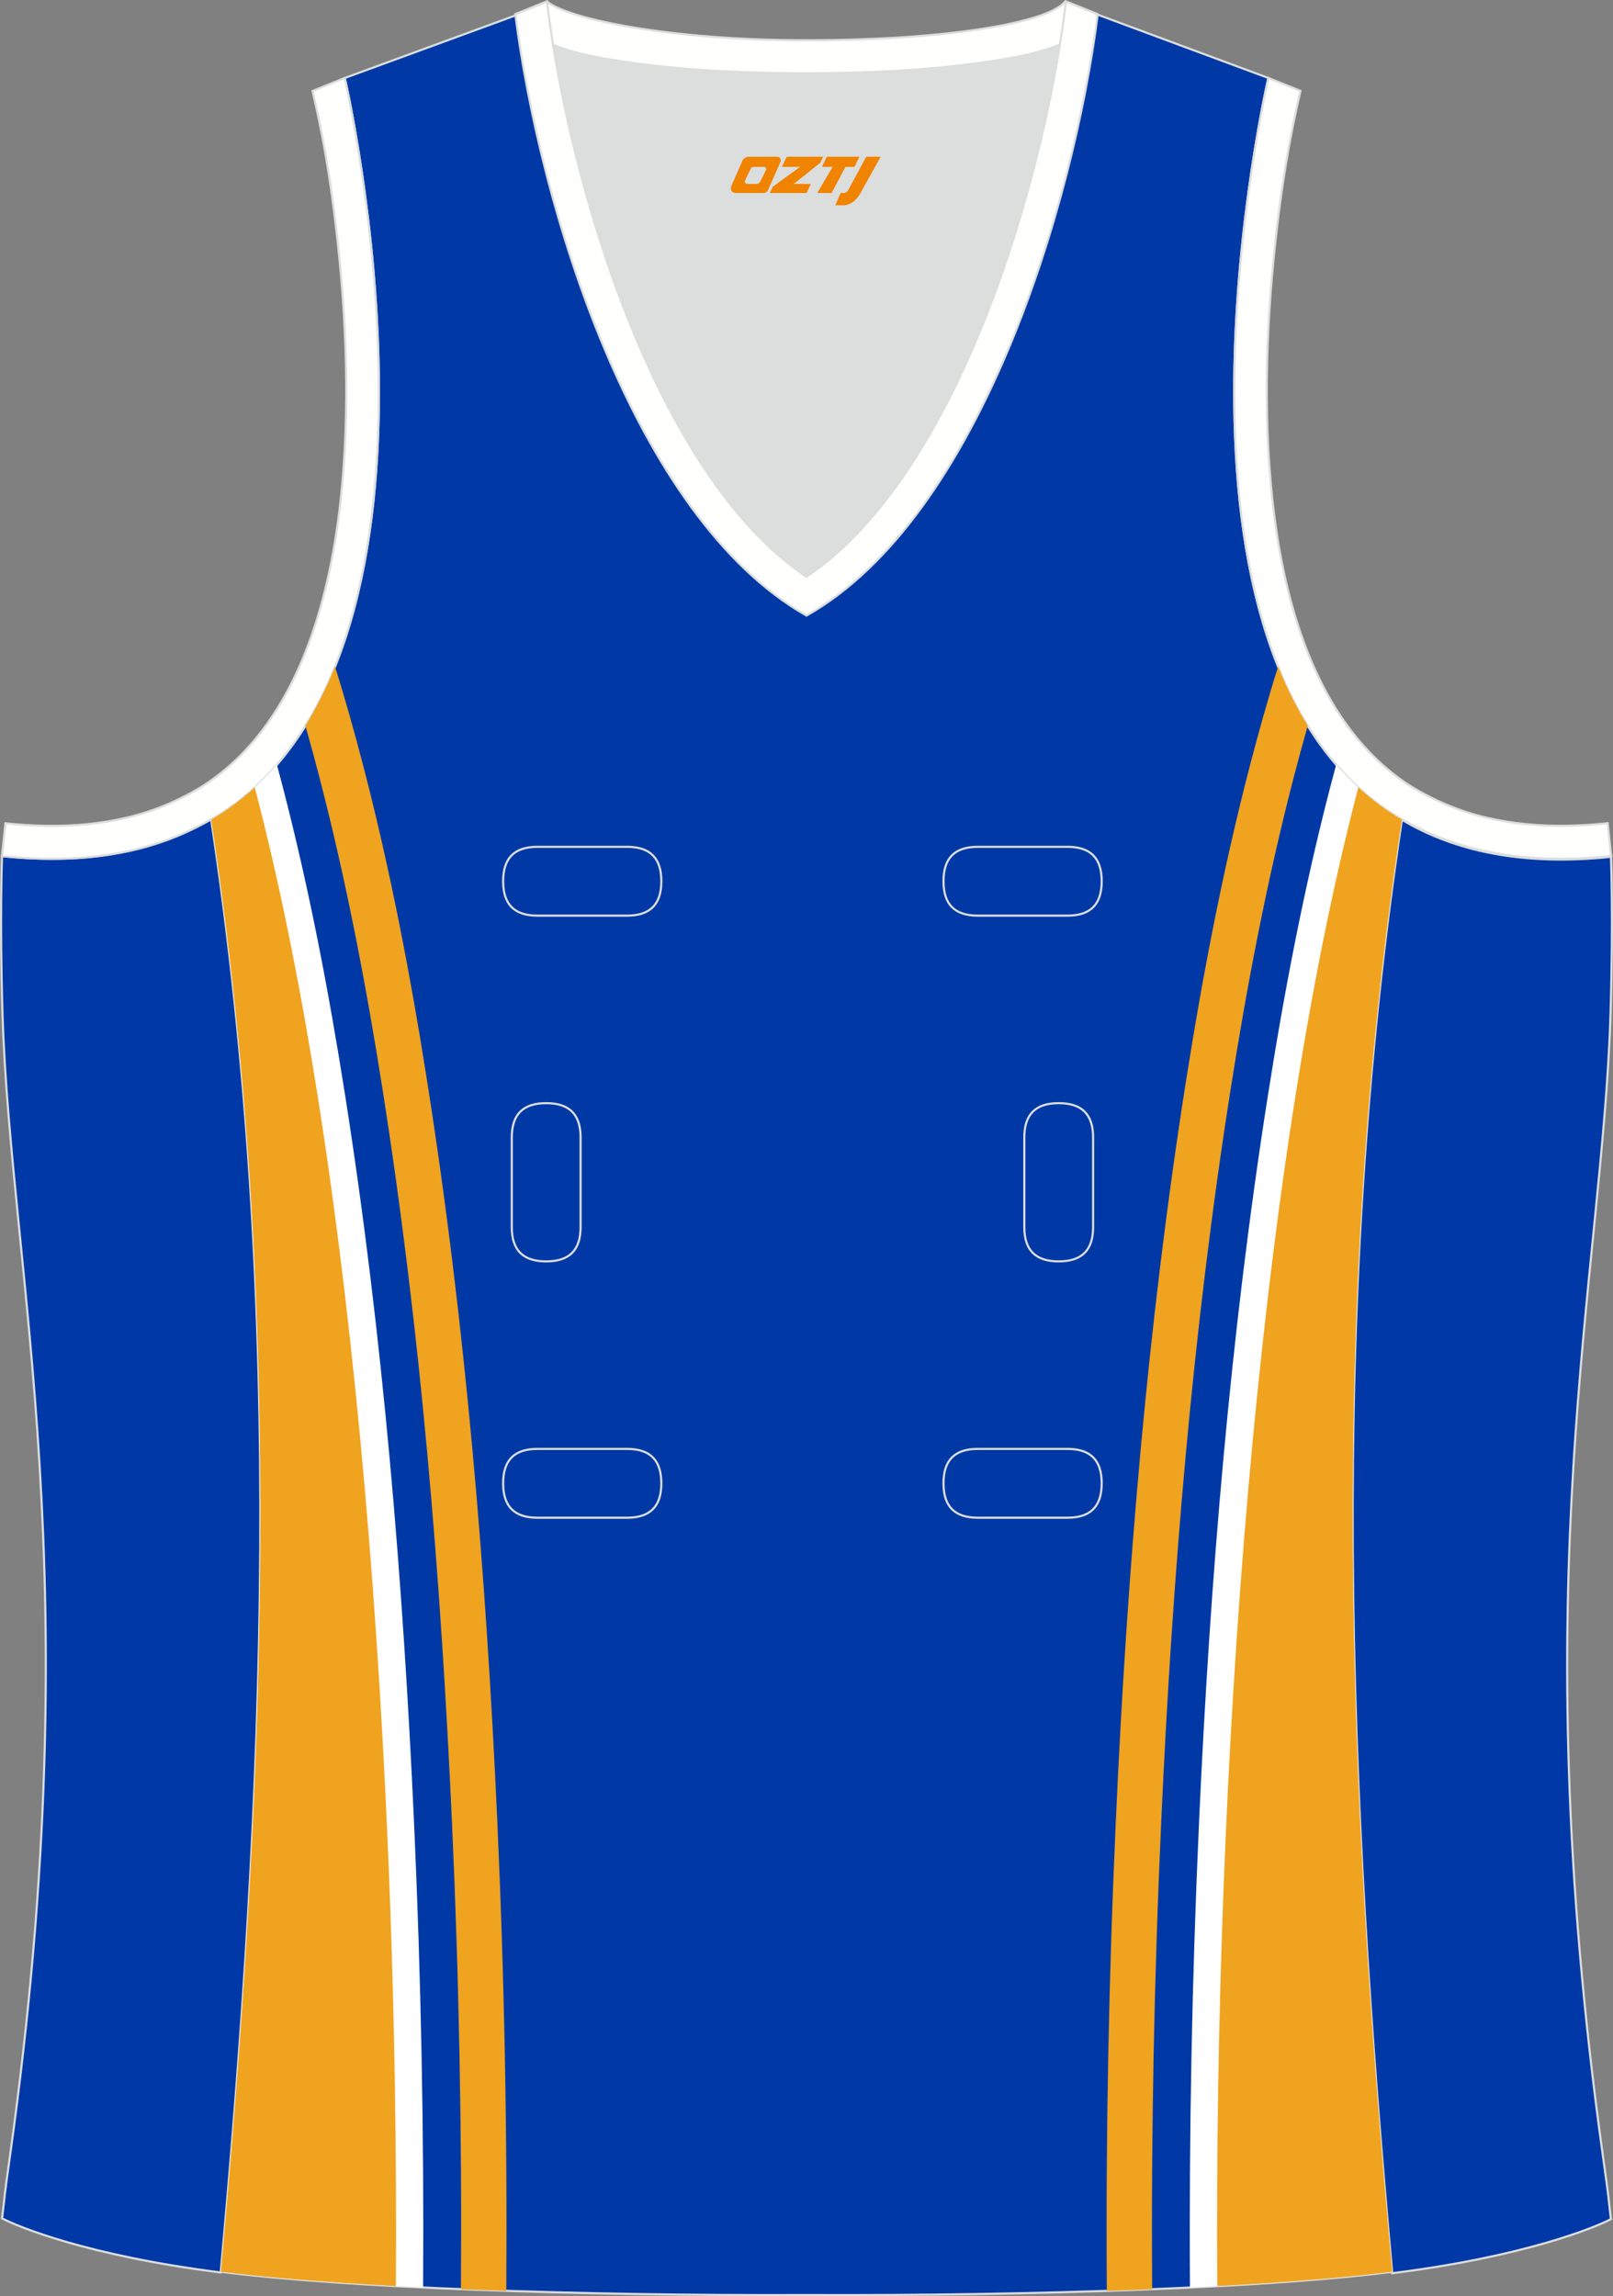
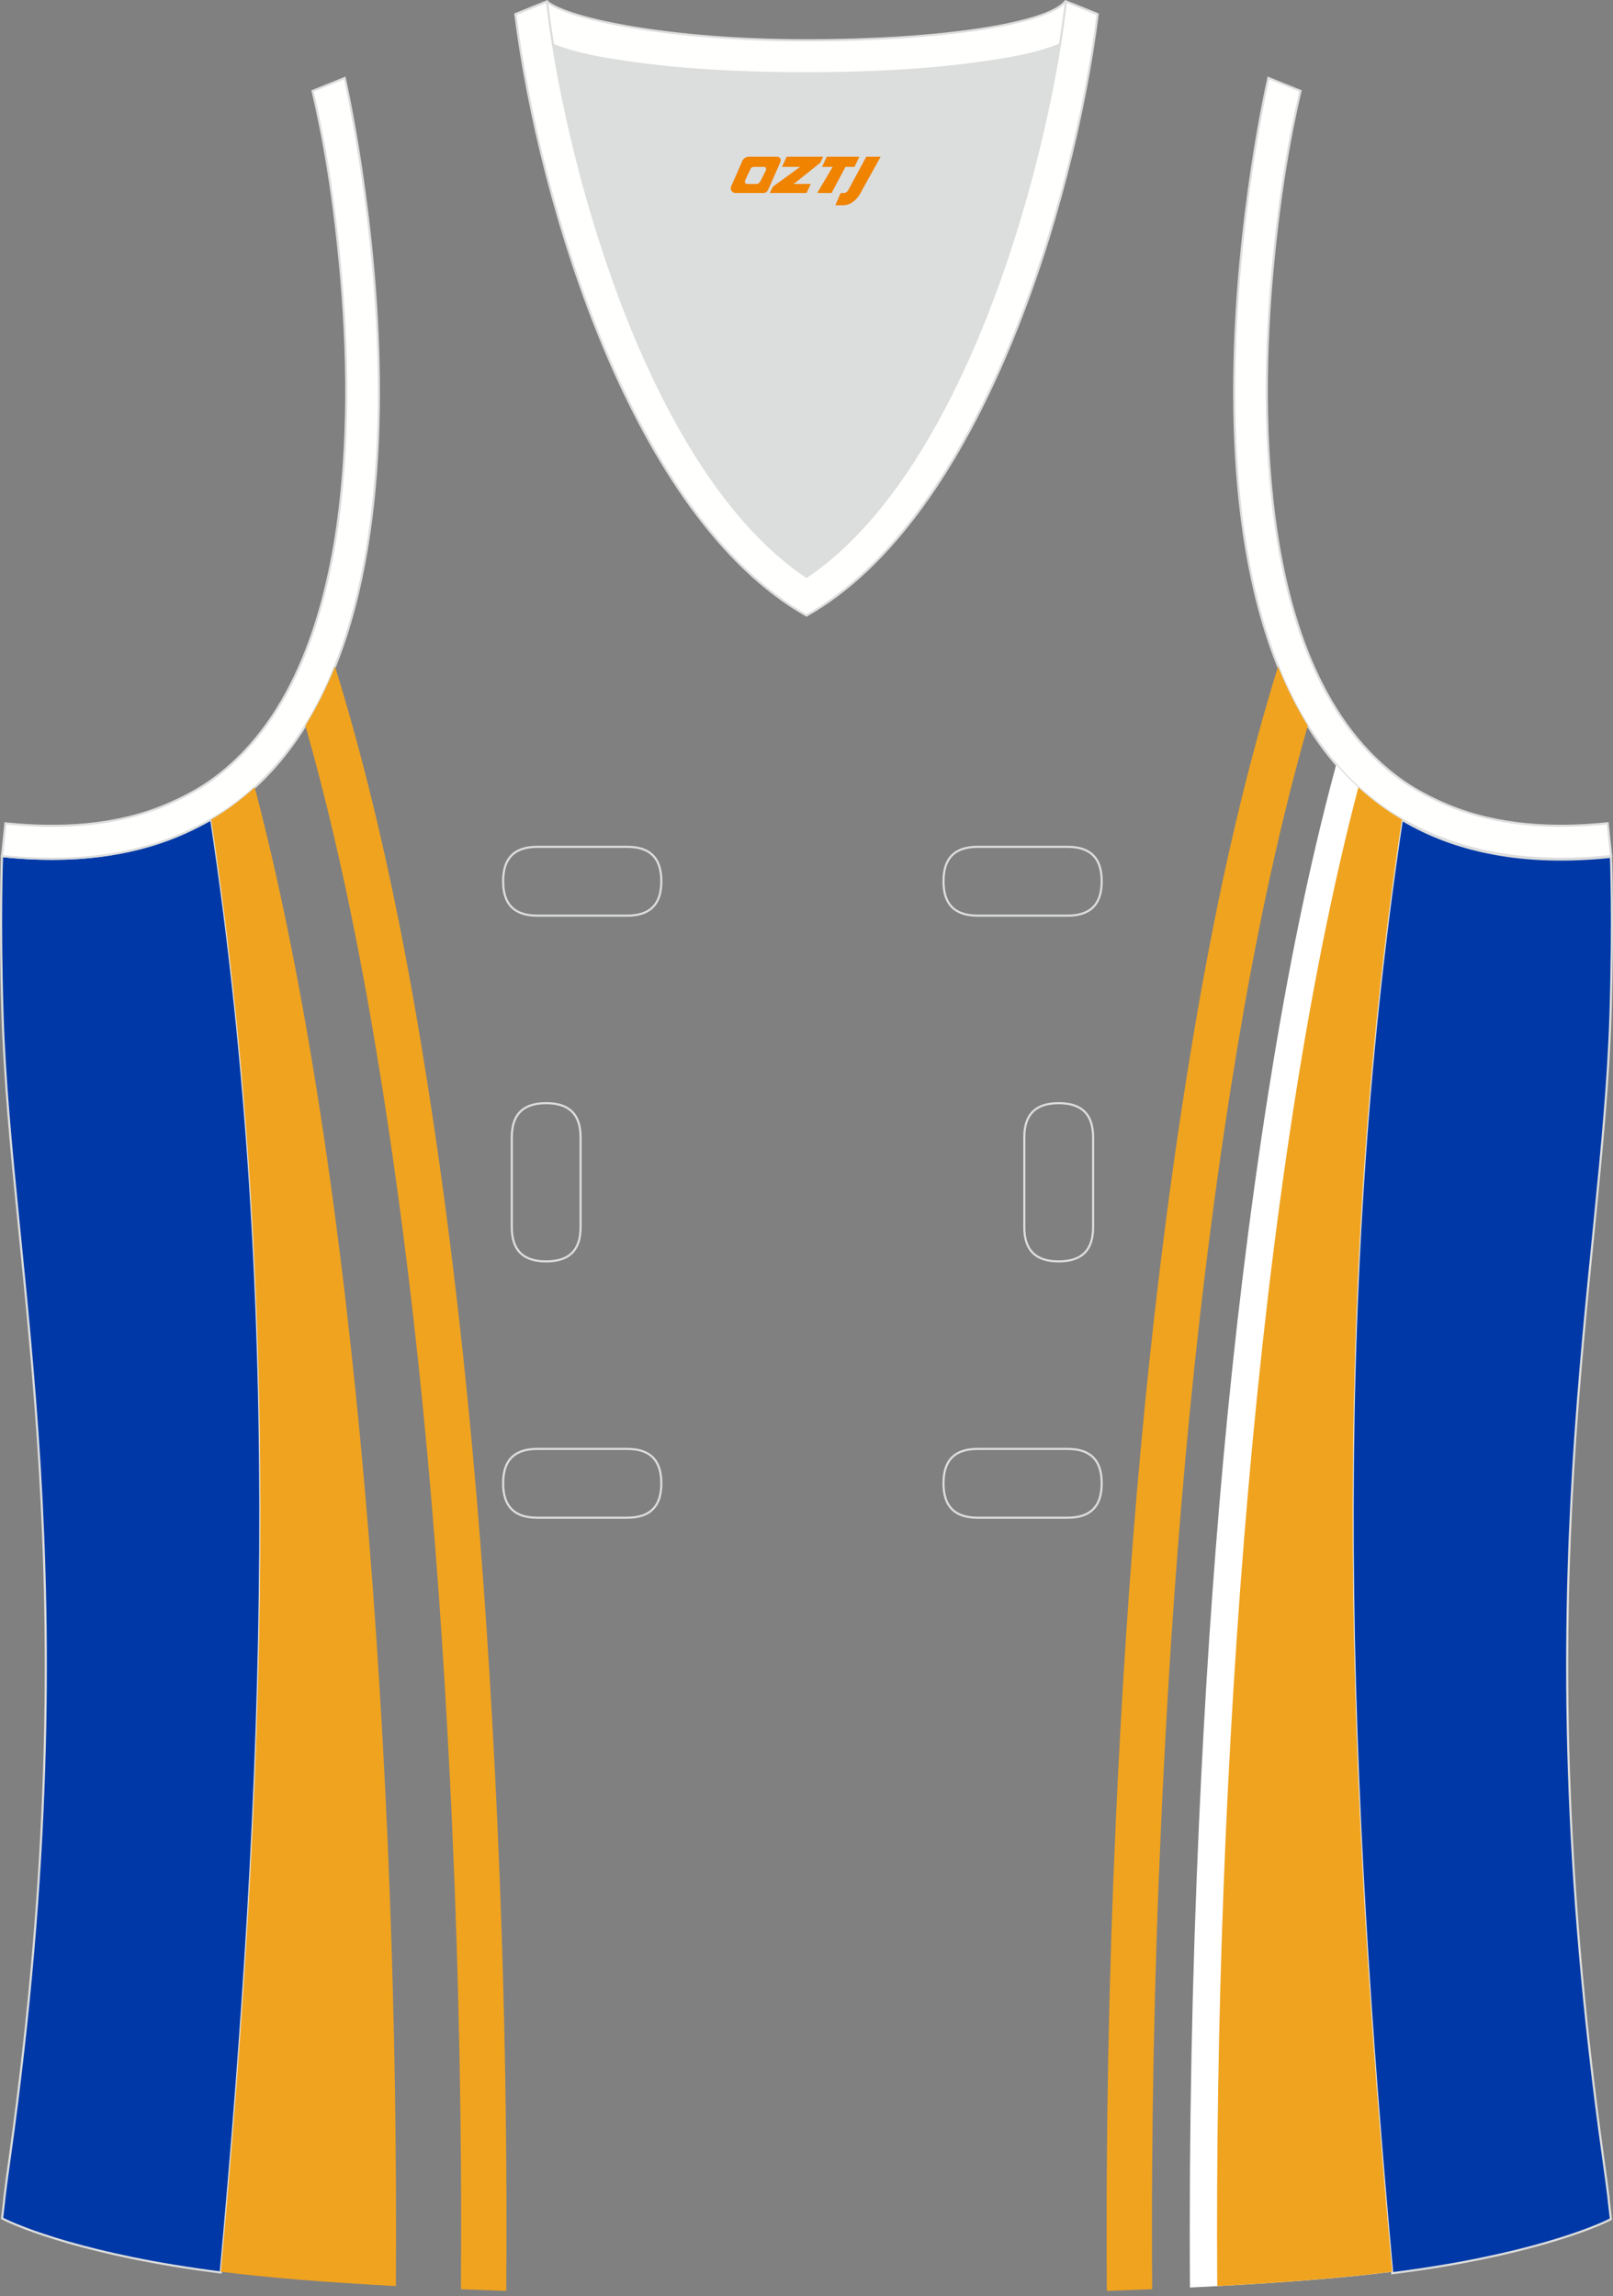
<svg xmlns="http://www.w3.org/2000/svg" version="1.1" id="图层_1" x="0px" y="0px" width="302.41px" height="430.43px" viewBox="0 0 302.41 430.43" enable-background="new 0 0 302.41 430.43" xml:space="preserve">
  <rect x="0" y="0" width="302.41" height="430.43" fill="#808080" stroke="none" />
  <g id="XMLID_23_">
-     <path id="XMLID_24_" fill="#0039A6" stroke="#DCDDDD" stroke-width="0.4" stroke-miterlimit="22.926" d="M101.8,1L64.64,14.62   c0,0,25.43,109.52-25.04,139.02c13.91,91.93,10.01,182.4,1.81,272.21c23.36,2.98,66.59,4.52,109.81,4.36   c43.22,0.17,86.44-1.37,109.81-4.36c-8.2-89.81-12.11-180.28,1.81-272.21c-50.47-29.5-25.04-139.02-25.04-139.02l-37-13.73   l-11.74,8.47l-40.26,2.38l-33.12-3.11L101.8,1z" />
    <path fill="#DCDDDD" d="M151.21,108.12c26.92-18.11,42.35-67.47,47.53-99.78c-4.43,1.88-9.9,2.69-13.42,3.22   c-11.14,1.68-22.91,2.18-34.17,2.18s-23.02-0.5-34.17-2.18c-3.48-0.52-8.88-1.32-13.28-3.16   C108.88,40.71,124.31,90.02,151.21,108.12z" />
    <path fill="#0039A7" stroke="#DCDDDD" stroke-width="0.4" stroke-miterlimit="22.926" d="M262.83,153.66   c9.87,5.89,22.68,8.69,39.2,6.95c0,0,0.46,11.69-0.09,29.57c-1.51,49.08-16.57,105.44-1.41,214.04c1.31,9.36,0.84,6.4,1.49,11.76   c-3,1.58-16.16,7.01-41,10.14C252.81,336.23,248.89,245.68,262.83,153.66z" />
    <path fill="#FFFFFD" stroke="#DCDDDD" stroke-width="0.4" d="M205.5,2.55l-0.13,0.27c-2.78,6.16-14.16,7.84-20.06,8.73   c-11.14,1.68-22.91,2.18-34.17,2.18s-23.02-0.5-34.17-2.18c-5.9-0.89-17.28-2.56-20.06-8.73L96.8,2.59   c1.13-0.45,1.64-0.66,5.74-2.31c3.85,3.24,22.89,7.27,48.59,7.27c25.71,0,45.26-3.15,48.59-7.27l0.15,0.01   C204.02,1.95,202.5,1.34,205.5,2.55z" />
    <path fill="#0039A7" stroke="#DCDDDD" stroke-width="0.4" stroke-miterlimit="22.926" d="M39.58,153.52   c-9.87,5.89-22.68,8.69-39.2,6.95c0,0-0.46,11.69,0.09,29.57c1.51,49.08,16.57,105.45,1.41,214.04c-1.31,9.36-0.84,6.4-1.49,11.76   c3,1.58,16.16,7.01,40.99,10.14C49.6,336.09,53.52,245.54,39.58,153.52z" />
    <path fill="#FFFFFD" stroke="#DCDDDD" stroke-width="0.4" d="M96.62,2.67l5.93-2.39l0.2,1.62c4.03,31.78,19.68,86.86,48.45,106.22   c28.78-19.36,44.43-74.44,48.45-106.22l0.2-1.62l5.95,2.39c-4.53,35.76-22.05,94.31-54.59,112.72   C118.67,96.97,101.15,38.43,96.62,2.67z" />
    <path fill="none" stroke="#DCDDDD" stroke-width="0.4" stroke-miterlimit="22.926" d="M183.31,158.74c-4.32,0-6.42,2.11-6.42,6.45   s2.1,6.45,6.42,6.45h16.82c4.32,0,6.42-2.11,6.42-6.45s-2.1-6.45-6.42-6.45H183.31L183.31,158.74z M204.94,213.21   c0-4.32-2.11-6.42-6.45-6.42s-6.45,2.1-6.45,6.42v16.82c0,4.32,2.11,6.42,6.45,6.42s6.45-2.1,6.45-6.42V213.21L204.94,213.21z    M95.95,230.03c0,4.32,2.11,6.42,6.45,6.42s6.45-2.1,6.45-6.42v-16.82c0-4.32-2.11-6.42-6.45-6.42s-6.45,2.1-6.45,6.42V230.03   L95.95,230.03z M100.75,271.6c-4.32,0-6.42,2.11-6.42,6.45c0,4.34,2.1,6.45,6.42,6.45h16.82c4.32,0,6.42-2.11,6.42-6.45   c0-4.34-2.1-6.45-6.42-6.45H100.75L100.75,271.6z M183.31,271.6c-4.32,0-6.42,2.11-6.42,6.45c0,4.34,2.1,6.45,6.42,6.45h16.82   c4.32,0,6.42-2.11,6.42-6.45c0-4.34-2.1-6.45-6.42-6.45H183.31L183.31,271.6z M100.75,158.74c-4.32,0-6.42,2.11-6.42,6.45   s2.1,6.45,6.42,6.45h16.82c4.32,0,6.42-2.11,6.42-6.45s-2.1-6.45-6.42-6.45H100.75z" />
    <path fill="#FFFFFE" stroke="#DCDDDD" stroke-width="0.4" d="M62.63,39.62c2.12,16.63,3.04,33.98,1.57,50.69   c-1.52,17.33-6.03,37.57-18.4,50.57c-2,2.1-4.2,4.01-6.59,5.67c-2.48,1.72-5.41,3.21-8.19,4.38c-9.42,3.94-19.95,4.46-30,3.4   l-0.65,6.15c13.27,1.4,24.15-0.14,33.03-3.85c3.09-1.29,6.59-3.1,9.34-5.01c46.24-32.14,21.89-137,21.89-137l-6.03,2.43   C60.39,24.69,61.64,31.86,62.63,39.62z" />
    <path fill="#FFFFFE" stroke="#DCDDDD" stroke-width="0.4" d="M239.79,39.62c-2.13,16.63-3.04,33.98-1.57,50.69   c1.52,17.33,6.03,37.57,18.4,50.56c2,2.1,4.2,4.01,6.59,5.67c2.48,1.72,5.41,3.21,8.2,4.38c9.42,3.94,19.95,4.46,30,3.4l0.65,6.15   c-13.27,1.4-24.15-0.14-33.03-3.85c-3.09-1.29-6.59-3.1-9.34-5.01c-46.24-32.14-21.89-137-21.89-137l6.02,2.43   C242.04,24.69,240.79,31.86,239.79,39.62z" />
    <path fill="#F0A31F" d="M62.81,124.96c1.94,6.18,3.68,12.41,5.31,18.66c5.07,19.51,8.86,39.33,11.99,59.24   c7.2,45.74,11.01,91.96,13.11,138.2c1.33,29.3,1.9,58.64,1.7,87.98v0.39c-2.89-0.1-5.72-0.2-8.5-0.31v-0.13   c0.2-29.19-0.37-58.38-1.69-87.54c-2.08-45.89-5.86-91.86-13.01-137.26c-3.09-19.63-6.83-39.19-11.82-58.43   c-0.84-3.24-1.72-6.48-2.64-9.72C59.38,132.58,61.24,128.87,62.81,124.96z" />
-     <path fill="#FFFFFF" d="M51.91,143.34c0.38,1.4,0.75,2.8,1.11,4.2c4.93,18.98,8.63,38.38,11.68,57.75   c7.08,44.98,10.87,91.01,12.93,136.48c1.31,28.98,1.88,58.02,1.69,87.03c-15.11-0.72-28.23-1.71-37.92-2.95   c8.2-89.81,12.11-180.28-1.81-272.21C44.35,150.86,48.42,147.38,51.91,143.34z" />
    <path fill="#F0A31F" d="M47.76,147.6c19.15,72.86,27.09,184.54,26.46,280.93c-12.96-0.69-24.23-1.6-32.81-2.69   c8.2-89.81,12.11-180.28-1.81-272.21C42.58,151.89,45.29,149.86,47.76,147.6z" />
    <path fill="#F0A31F" d="M239.62,124.96c-1.94,6.18-3.68,12.41-5.31,18.66c-5.07,19.51-8.85,39.33-11.99,59.24   c-7.2,45.74-11.01,91.96-13.11,138.2c-1.33,29.3-1.9,58.64-1.7,87.98v0.39c2.88-0.1,5.72-0.2,8.5-0.31v-0.13   c-0.2-29.19,0.37-58.38,1.7-87.54c2.08-45.89,5.86-91.86,13.01-137.26c3.09-19.63,6.83-39.19,11.82-58.43   c0.84-3.24,1.72-6.48,2.64-9.72C243.04,132.58,241.19,128.87,239.62,124.96z" />
    <path fill="#FFFFFF" d="M250.51,143.34c-0.38,1.4-0.75,2.8-1.11,4.2c-4.93,18.98-8.63,38.38-11.68,57.75   c-7.08,44.98-10.87,91.01-12.93,136.48c-1.31,28.98-1.88,58.02-1.69,87.03c15.11-0.72,28.23-1.71,37.92-2.95   c-8.2-89.81-12.11-180.28,1.81-272.21C258.08,150.86,254,147.38,250.51,143.34z" />
    <path fill="#F0A31F" d="M254.67,147.6c-19.15,72.86-27.09,184.54-26.46,280.93c12.96-0.69,24.23-1.6,32.81-2.69   c-8.2-89.81-12.11-180.28,1.81-272.21C259.84,151.89,257.14,149.86,254.67,147.6z" />
  </g>
  <g>
    <path fill="#F08300" d="M162.41,29.38l-3.4,6.3c-0.2,0.3-0.5,0.5-0.8,0.5h-0.6l-1,2.3h1.2c2,0.1,3.2-1.5,3.9-3L165.11,29.38h-2.5L162.41,29.38z" />
    <polygon fill="#F08300" points="155.21,29.38 ,161.11,29.38 ,160.21,31.28 ,158.51,31.28 ,155.91,36.18 ,153.21,36.18 ,156.11,31.28 ,154.11,31.28 ,155.01,29.38" />
    <polygon fill="#F08300" points="149.21,34.48 ,148.71,34.48 ,149.21,34.18 ,153.81,30.48 ,154.31,29.38 ,147.51,29.38 ,147.21,29.98 ,146.61,31.28 ,149.41,31.28 ,150.01,31.28 ,144.91,34.98    ,144.31,36.18 ,150.91,36.18 ,151.21,36.18 ,152.01,34.48" />
    <path fill="#F08300" d="M145.71,29.38H140.41C139.91,29.38,139.41,29.68,139.21,30.08L137.11,34.88C136.81,35.48,137.21,36.18,137.91,36.18h5.2c0.4,0,0.7-0.2,0.9-0.6L146.31,30.38C146.51,29.88,146.21,29.38,145.71,29.38z M143.61,31.88L142.51,34.08C142.31,34.38,142.01,34.48,141.91,34.48l-1.8,0C139.91,34.48,139.51,34.38,139.71,33.78l1-2.1c0.1-0.3,0.4-0.4,0.7-0.4h1.9   C143.51,31.28,143.71,31.58,143.61,31.88z" />
  </g>
</svg>